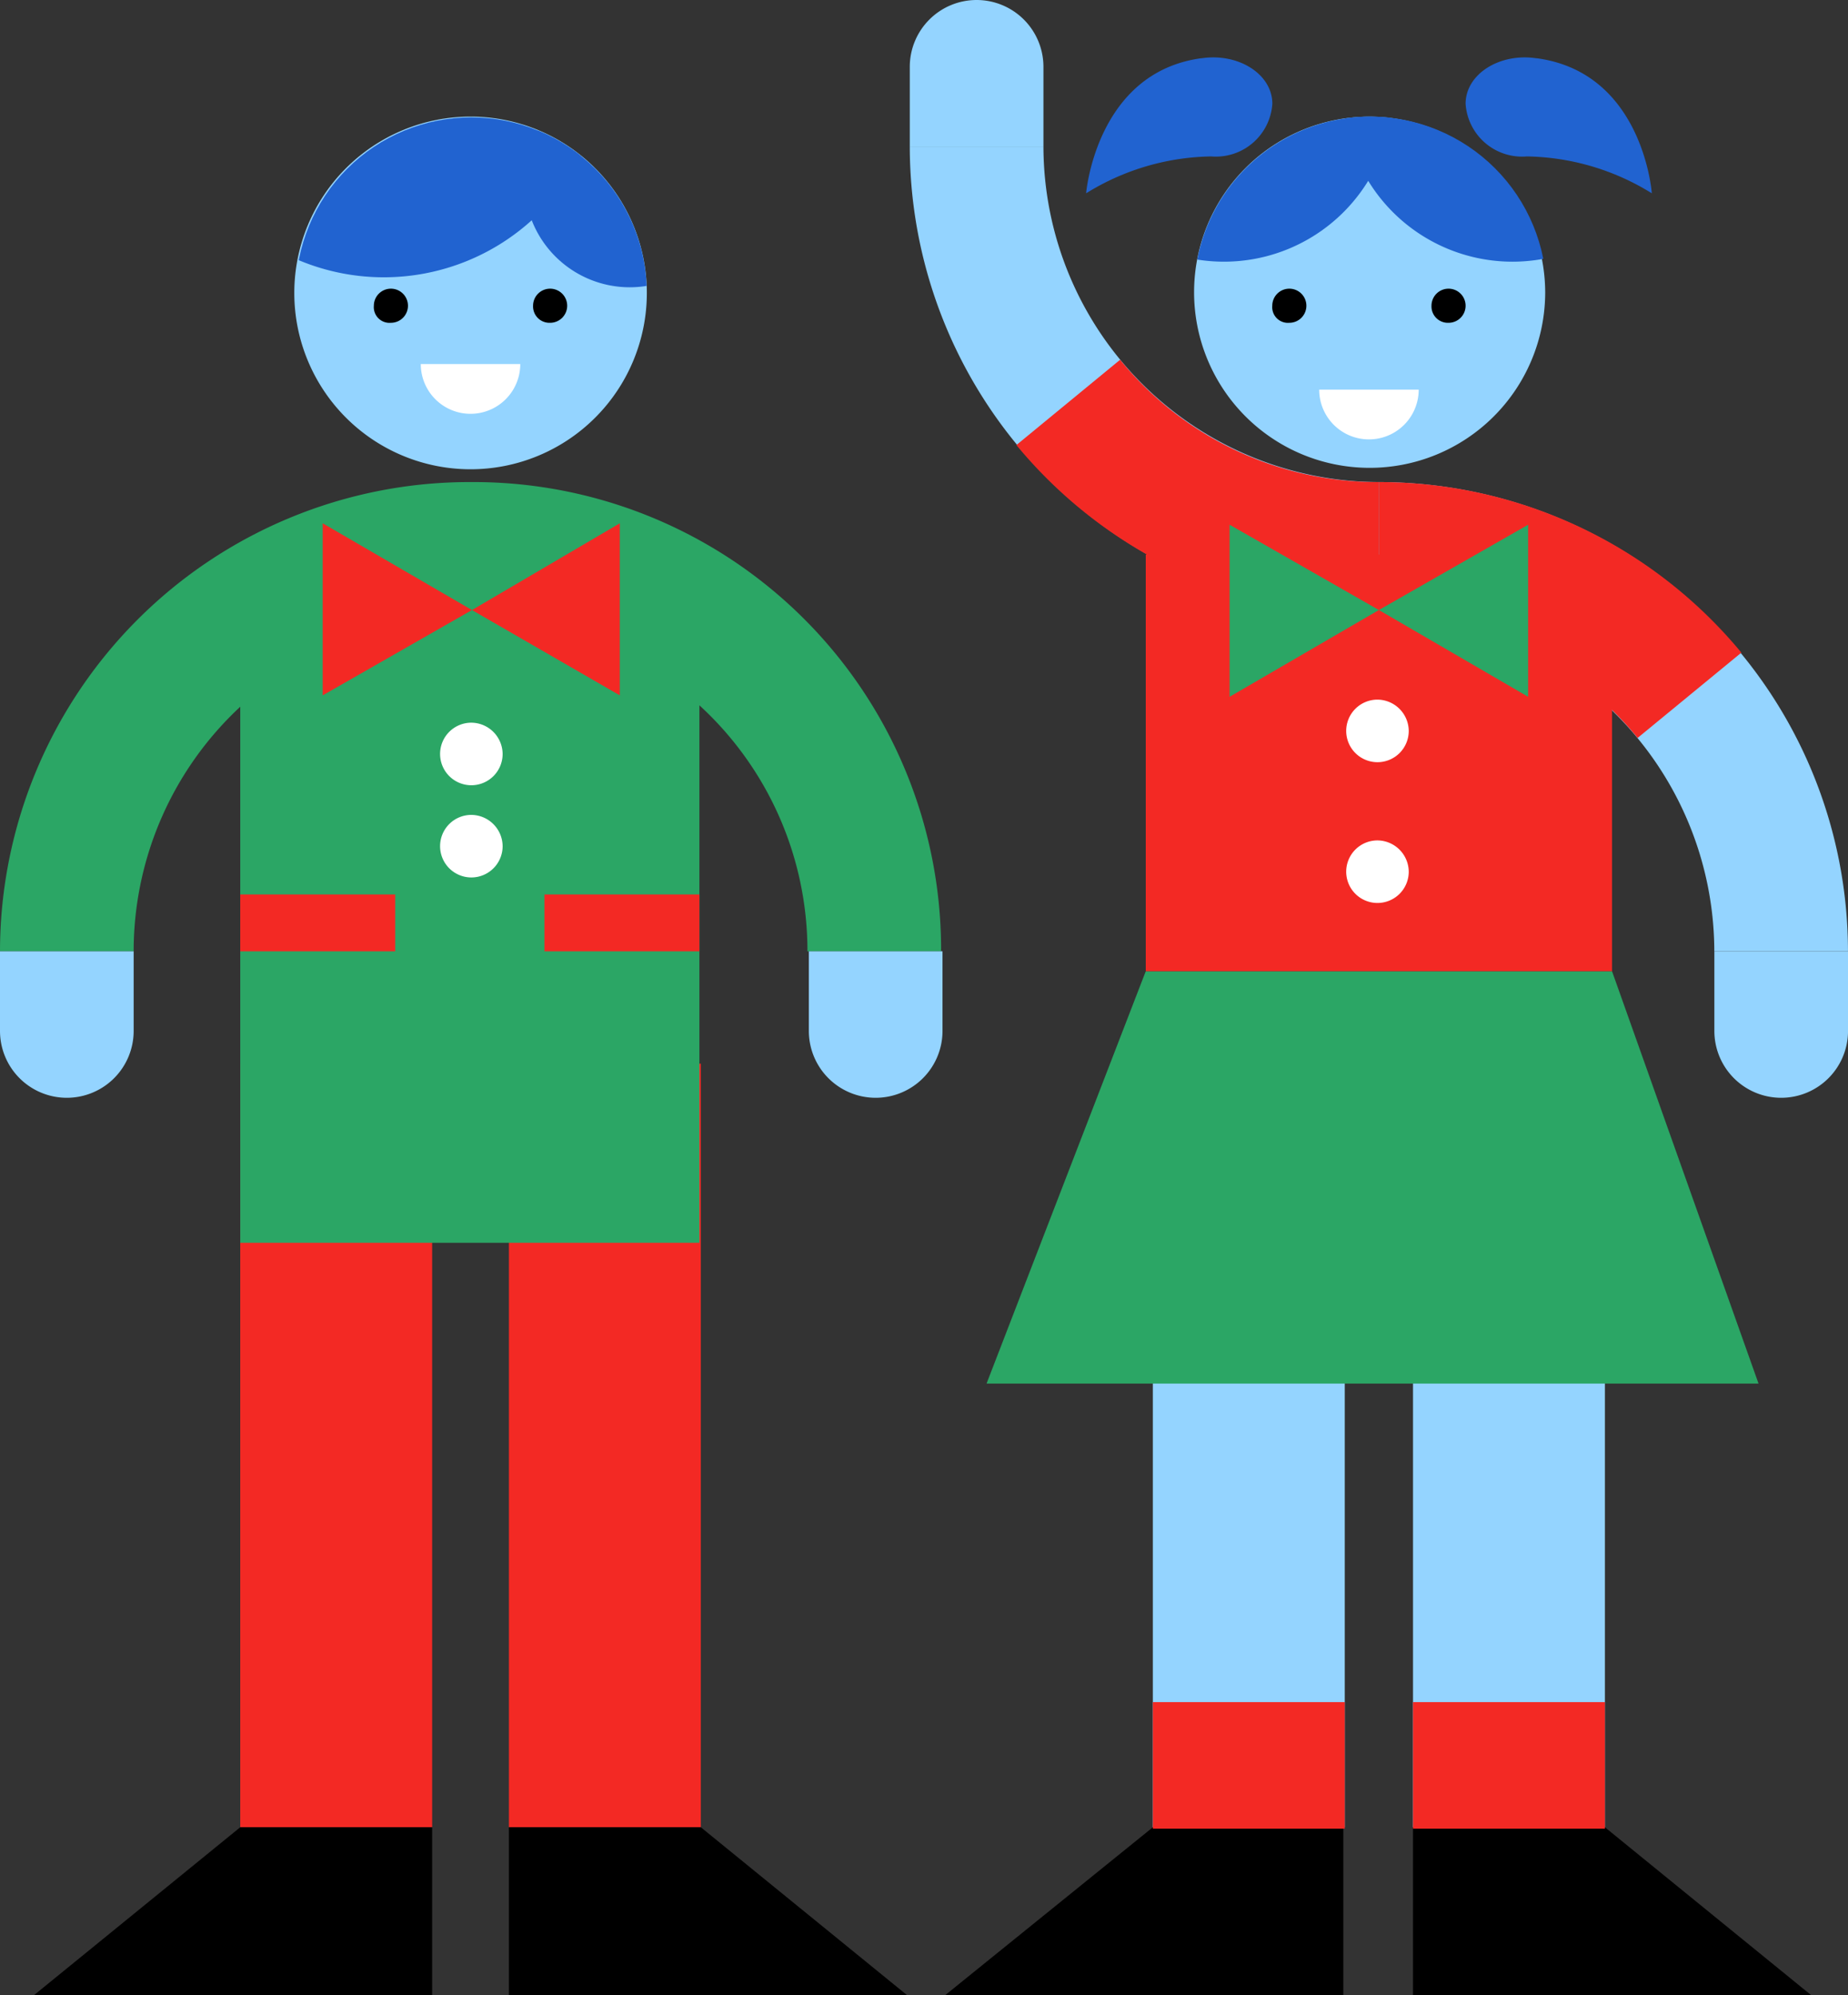
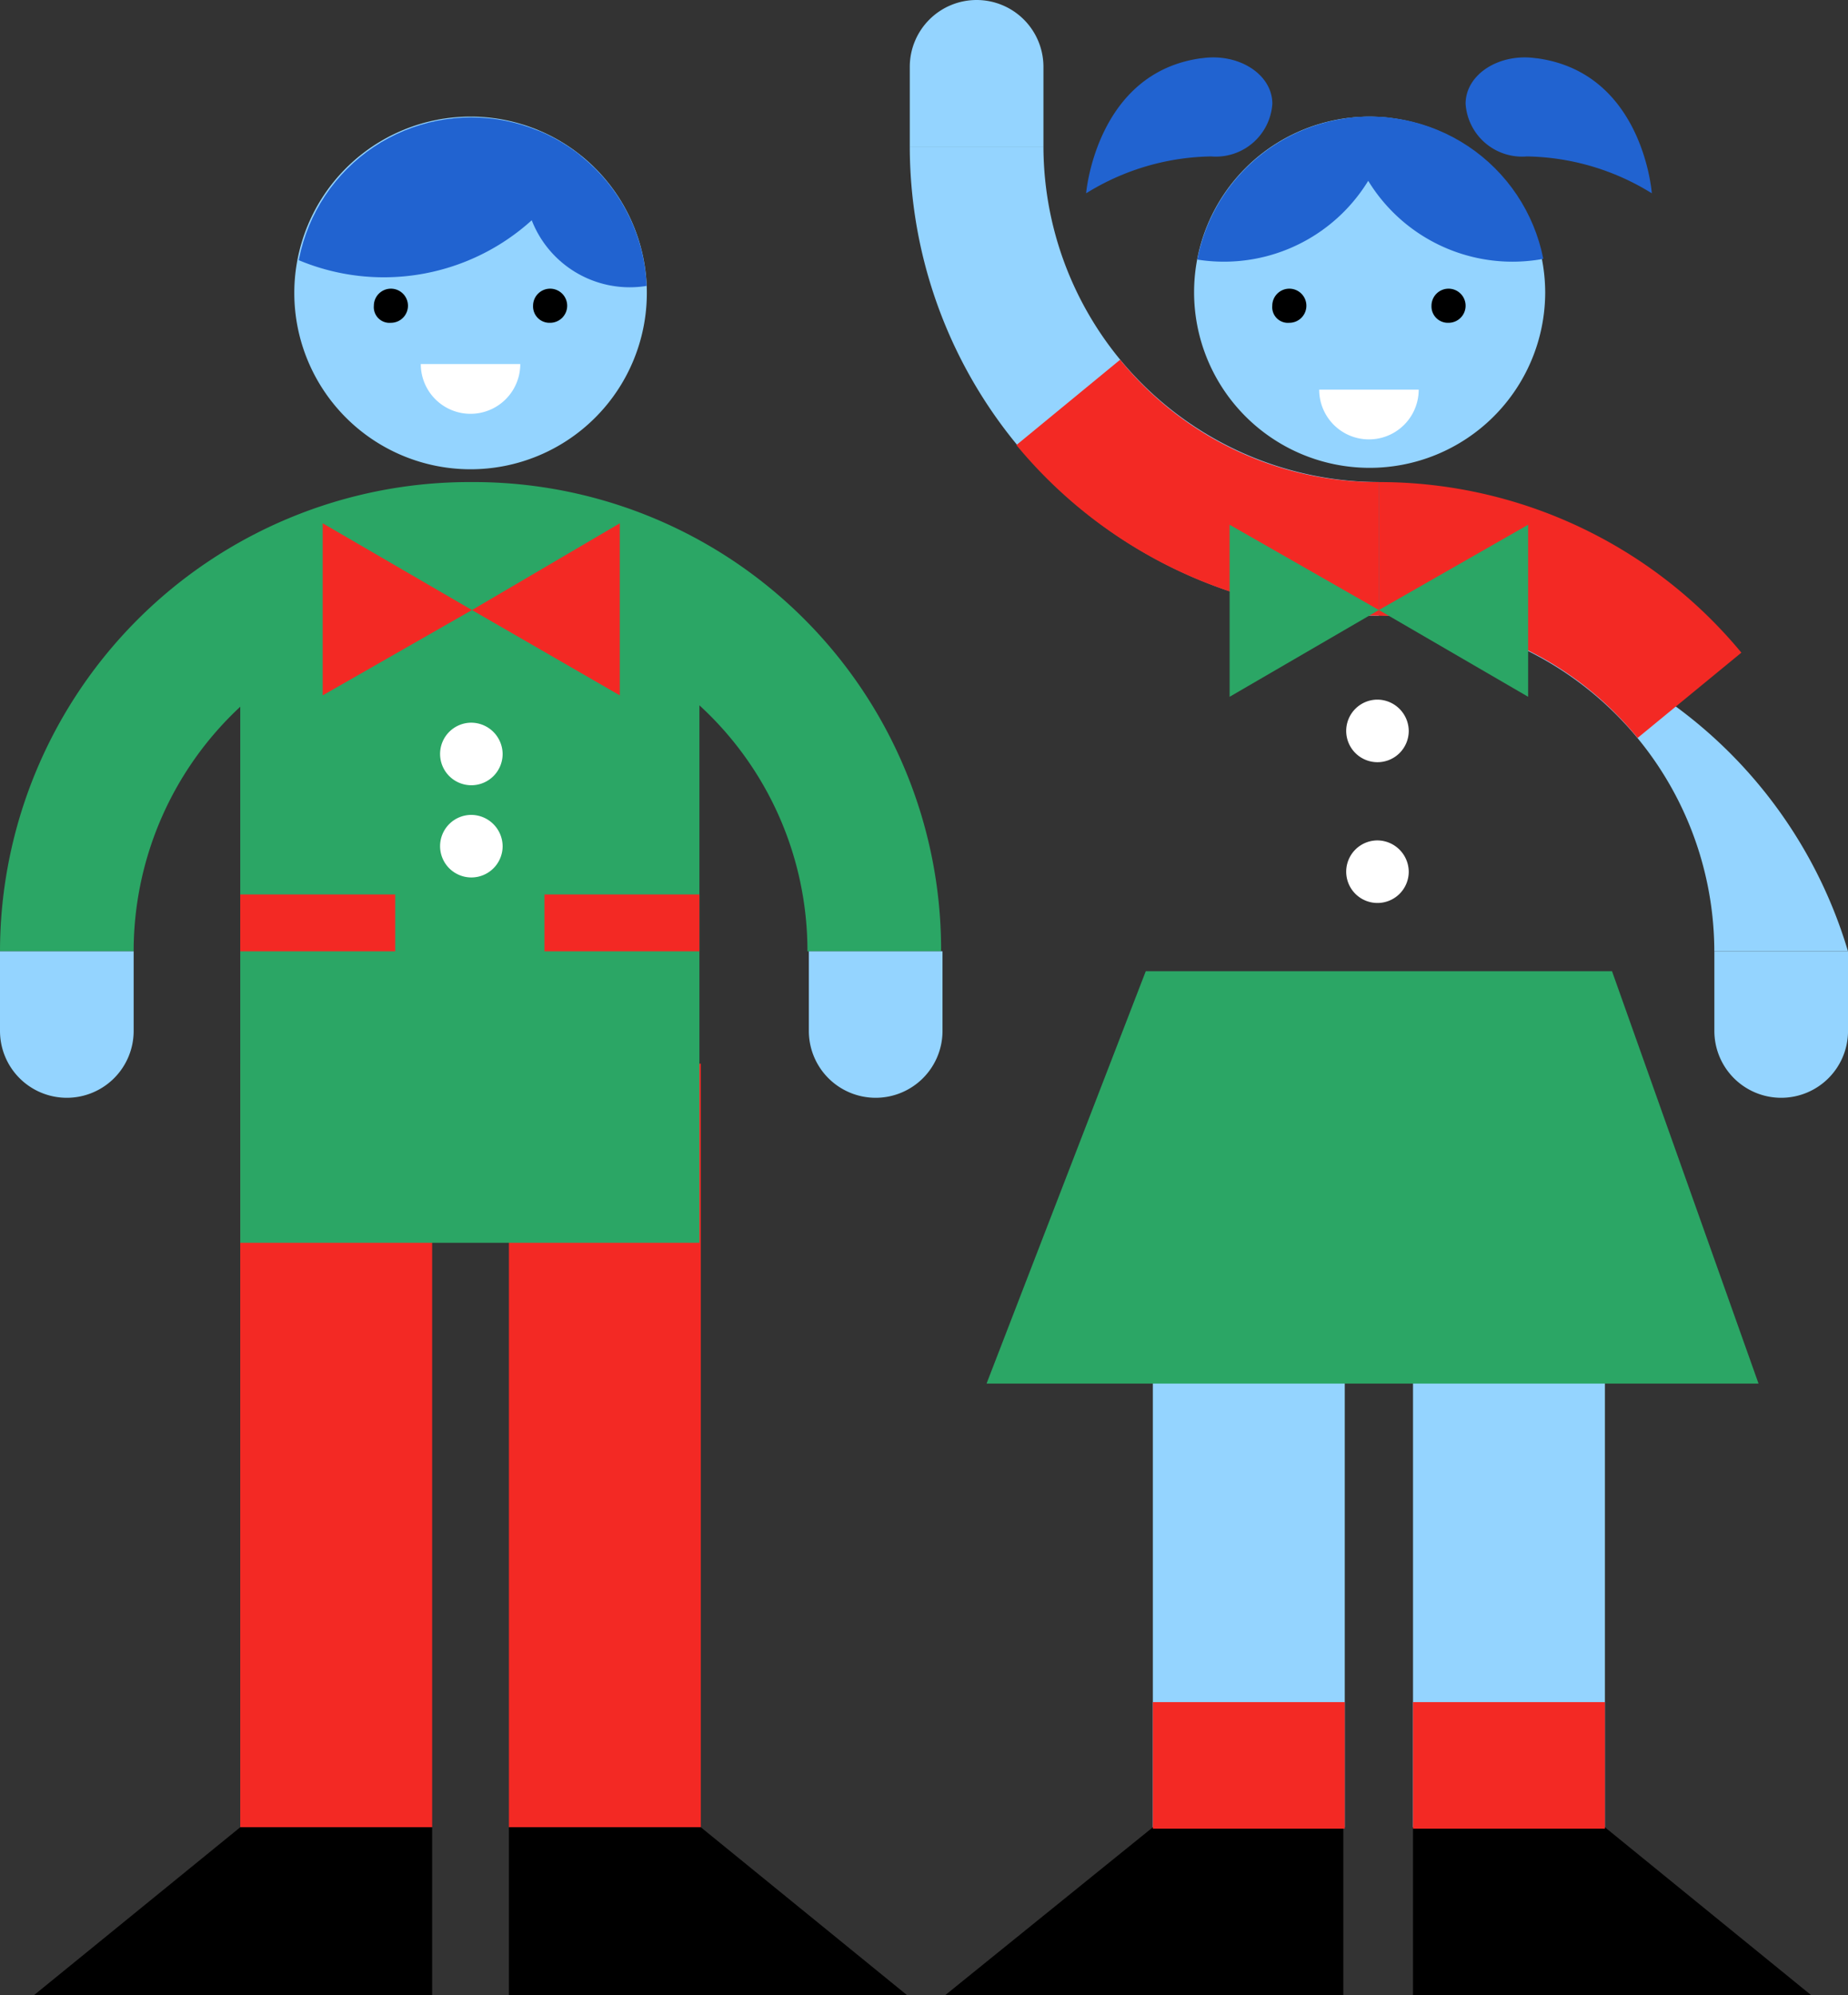
<svg xmlns="http://www.w3.org/2000/svg" viewBox="0 0 80.192 86.546">
  <rect x="0" y="0" width="80.192" height="86.546" fill="#333333" stroke="none" />
  <defs>
    <style>.a{fill:#f32924;}.b{fill:#2ba665;}.c{fill:#94d4ff;}.d{clip-path:url(#a);}.e{fill:#2163d0;}.f{clip-path:url(#b);}.g{fill:#fff;}.h{clip-path:url(#c);}</style>
    <clipPath id="a">
      <path d="M20.8,31.349A7.648,7.648,0,0,0,28.449,39a7.557,7.557,0,0,0,7.587-7.649,7.618,7.618,0,1,0-15.236,0" transform="translate(-20.8 -23.7)" />
    </clipPath>
    <clipPath id="b">
      <path class="a" d="M20.8,31.349A7.648,7.648,0,0,0,28.449,39a7.557,7.557,0,0,0,7.587-7.649,7.618,7.618,0,1,0-15.236,0" transform="translate(-20.8 -23.7)" />
    </clipPath>
    <clipPath id="c">
      <path d="M84,31.349A7.649,7.649,0,1,0,91.649,23.7,7.648,7.648,0,0,0,84,31.349" transform="translate(-84 -23.7)" />
    </clipPath>
  </defs>
  <g transform="translate(-390.004 -2297.454)">
    <rect class="a" width="8.328" height="33.125" transform="translate(412.088 2343.596)" />
    <rect class="a" width="8.328" height="33.125" transform="translate(400.429 2343.596)" />
    <path d="M35.8,151.279V144h8.328l8.944,7.279Z" transform="translate(376.288 2232.721)" />
    <path d="M19.672,151.279V144H11.344L2.4,151.279Z" transform="translate(389.084 2232.721)" />
    <g transform="translate(390.004 2318.366)">
      <path class="b" d="M20.541,49.4h-.185A20.376,20.376,0,0,0,0,69.756H5.8a14.479,14.479,0,0,1,4.626-10.61V82.4H30.35V59.085a14.441,14.441,0,0,1,4.688,10.672h5.8A20.284,20.284,0,0,0,20.541,49.4" transform="translate(0 -49.4)" />
    </g>
    <g transform="translate(390.004 2338.722)">
      <path class="c" d="M2.9,88.754h0a2.9,2.9,0,0,1-2.9-2.9V82.4H5.8v3.454a2.9,2.9,0,0,1-2.9,2.9" transform="translate(0 -82.4)" />
    </g>
    <g transform="translate(425.103 2338.722)">
      <path class="c" d="M59.8,88.754h0a2.9,2.9,0,0,1-2.9-2.9V82.4h5.8v3.454a2.9,2.9,0,0,1-2.9,2.9" transform="translate(-56.9 -82.4)" />
    </g>
    <g transform="translate(402.773 2302.513)">
      <path class="c" d="M36,31.349A7.649,7.649,0,1,1,28.349,23.7,7.648,7.648,0,0,1,36,31.349" transform="translate(-20.7 -23.7)" />
    </g>
    <g class="d" transform="translate(402.835 2302.513)">
      <path class="e" d="M30.623,13.561A9.561,9.561,0,1,1,21.061,4a9.57,9.57,0,0,1,9.561,9.561" transform="translate(-17.237 -16.152)" />
    </g>
    <g class="f" transform="translate(402.835 2302.513)">
      <path class="e" d="M46.03,25.465A4.565,4.565,0,1,1,41.465,20.9a4.554,4.554,0,0,1,4.565,4.565" transform="translate(-26.969 -22.627)" />
    </g>
    <g transform="translate(406.227 2309.977)">
      <path d="M26.3,36.54a.74.74,0,1,1,.74.74.681.681,0,0,1-.74-.74" transform="translate(-26.3 -35.8)" />
    </g>
    <g transform="translate(413.136 2309.977)">
      <path d="M37.5,36.54a.74.74,0,1,1,.74.74.711.711,0,0,1-.74-.74" transform="translate(-37.5 -35.8)" />
    </g>
    <g transform="translate(404.007 2320.155)">
      <path class="a" d="M29.177,56.063,22.7,52.3v7.464Z" transform="translate(-22.7 -52.3)" />
    </g>
    <g transform="translate(410.484 2320.155)">
      <path class="a" d="M33.2,56.063,39.615,52.3v7.464Z" transform="translate(-33.2 -52.3)" />
    </g>
    <g transform="translate(400.429 2336.255)">
      <rect class="a" width="6.724" height="2.467" />
    </g>
    <g transform="translate(413.63 2336.255)">
      <rect class="a" width="6.724" height="2.467" />
    </g>
    <g transform="translate(440.031 2343.596)">
      <rect class="c" width="8.328" height="33.125" />
    </g>
    <g transform="translate(431.025 2376.721)">
      <path d="M83.772,151.279V144H75.506L66.5,151.279Z" transform="translate(-66.5 -144)" />
    </g>
    <g transform="translate(451.32 2343.596)">
      <rect class="c" width="8.328" height="33.125" />
    </g>
    <g transform="translate(451.32 2376.721)">
      <path d="M99.4,151.279V144h8.328l8.944,7.279Z" transform="translate(-99.4 -144)" />
    </g>
    <g transform="translate(432.814 2339.586)">
      <path class="b" d="M102.9,101.689H69.4L76.309,83.8H96.542Z" transform="translate(-69.4 -83.8)" />
    </g>
    <g transform="translate(429.483 2303.808)">
      <path class="c" d="M84.356,46.156A20.376,20.376,0,0,1,64,25.8h5.8A14.585,14.585,0,0,0,84.356,40.358Z" transform="translate(-64 -25.8)" />
    </g>
    <g transform="translate(449.839 2318.366)">
      <g transform="translate(0 0)">
-         <path class="c" d="M117.356,69.756h-5.8A14.585,14.585,0,0,0,97,55.2V49.4A20.376,20.376,0,0,1,117.356,69.756Z" transform="translate(-97 -49.4)" />
+         <path class="c" d="M117.356,69.756h-5.8A14.585,14.585,0,0,0,97,55.2A20.376,20.376,0,0,1,117.356,69.756Z" transform="translate(-97 -49.4)" />
      </g>
    </g>
    <g transform="translate(439.723 2321.512)">
-       <path class="a" d="M97.749,54.5H80.6V72.574h20.233V57.584A3.093,3.093,0,0,0,97.749,54.5" transform="translate(-80.6 -54.5)" />
-     </g>
+       </g>
    <g transform="translate(429.483 2297.454)">
      <path class="c" d="M66.9,15.5h0a2.9,2.9,0,0,1,2.9,2.9v3.454H64V18.4a2.9,2.9,0,0,1,2.9-2.9" transform="translate(-64 -15.5)" />
      <g transform="translate(4.626 15.607)">
        <path class="a" d="M87.23,51.9A20.393,20.393,0,0,1,71.5,44.5L76,40.8A14.4,14.4,0,0,0,87.23,46.105Z" transform="translate(-71.5 -40.8)" />
      </g>
    </g>
    <g transform="translate(449.839 2318.366)">
      <g transform="translate(14.558 20.356)">
        <path class="c" d="M123.5,88.754h0a2.9,2.9,0,0,1-2.9-2.9V82.4h5.8v3.454a2.9,2.9,0,0,1-2.9,2.9" transform="translate(-120.6 -82.4)" />
      </g>
      <g transform="translate(0 0)">
        <path class="a" d="M108.227,60.5A14.4,14.4,0,0,0,97,55.2V49.4a20.393,20.393,0,0,1,15.73,7.4Z" transform="translate(-97 -49.4)" />
      </g>
    </g>
    <g transform="translate(443.362 2320.217)">
      <path class="b" d="M92.977,56.1,86.5,52.4v7.464Z" transform="translate(-86.5 -52.4)" />
    </g>
    <g transform="translate(449.839 2320.217)">
      <path class="b" d="M97,56.1l6.477-3.7v7.464Z" transform="translate(-97 -52.4)" />
    </g>
    <g transform="translate(448.421 2327.804)">
      <path class="g" d="M97.414,66.057A1.357,1.357,0,1,1,96.057,64.7a1.369,1.369,0,0,1,1.357,1.357" transform="translate(-94.7 -64.7)" />
    </g>
    <g transform="translate(409.101 2328.804)">
      <path class="g" d="M97.414,66.057A1.357,1.357,0,1,1,96.057,64.7a1.369,1.369,0,0,1,1.357,1.357" transform="translate(-94.7 -64.7)" />
    </g>
    <g transform="translate(409.101 2332.804)">
      <path class="g" d="M97.414,66.057A1.357,1.357,0,1,1,96.057,64.7a1.369,1.369,0,0,1,1.357,1.357" transform="translate(-94.7 -64.7)" />
    </g>
    <g transform="translate(448.421 2333.911)">
      <path class="g" d="M97.414,75.957A1.357,1.357,0,1,1,96.057,74.6a1.369,1.369,0,0,1,1.357,1.357" transform="translate(-94.7 -74.6)" />
    </g>
    <g transform="translate(440.031 2371.292)">
      <rect class="a" width="8.328" height="5.49" />
    </g>
    <g transform="translate(451.32 2371.292)">
      <rect class="a" width="8.328" height="5.49" />
    </g>
    <g transform="translate(408.263 2313.246)">
      <path class="g" d="M33.918,41.1a2.159,2.159,0,0,1-4.318,0Z" transform="translate(-29.6 -41.1)" />
    </g>
    <g transform="translate(441.82 2302.513)">
      <path class="c" d="M99.236,31.349A7.618,7.618,0,1,1,91.649,23.7a7.648,7.648,0,0,1,7.587,7.649" transform="translate(-84 -23.7)" />
    </g>
    <g transform="translate(441.82 2302.513)">
      <g class="h">
        <path class="e" d="M88.881,17.441A7.341,7.341,0,1,1,81.541,10.1a7.319,7.319,0,0,1,7.341,7.341" transform="translate(-80.245 -18.489)" />
      </g>
      <g class="h">
        <path class="e" d="M109.181,17.441a7.341,7.341,0,1,1-7.341-7.341,7.319,7.319,0,0,1,7.341,7.341" transform="translate(-88.023 -18.489)" />
      </g>
    </g>
    <g transform="translate(445.213 2309.977)">
      <path d="M89.5,36.54a.74.74,0,1,1,.74.74.681.681,0,0,1-.74-.74" transform="translate(-89.5 -35.8)" />
    </g>
    <g transform="translate(452.122 2309.977)">
      <path d="M100.7,36.54a.74.74,0,1,1,.74.74.711.711,0,0,1-.74-.74" transform="translate(-100.7 -35.8)" />
    </g>
    <g transform="translate(447.249 2314.356)">
      <path class="g" d="M97.118,42.9a2.159,2.159,0,0,1-4.318,0Z" transform="translate(-92.8 -42.9)" />
    </g>
    <g transform="translate(437.132 2299.944)">
      <path class="e" d="M81.4,19.575c1.6-.247,3.084.679,3.084,1.974a2.456,2.456,0,0,1-2.653,2.282,10.566,10.566,0,0,0-5.428,1.6s.432-5.243,5-5.86" transform="translate(-76.4 -19.535)" />
      <g transform="translate(16.47)">
        <path class="e" d="M106.184,19.575c-1.6-.247-3.084.679-3.084,1.974a2.456,2.456,0,0,0,2.653,2.282,10.566,10.566,0,0,1,5.428,1.6s-.37-5.243-5-5.86" transform="translate(-103.1 -19.535)" />
      </g>
    </g>
  </g>
</svg>